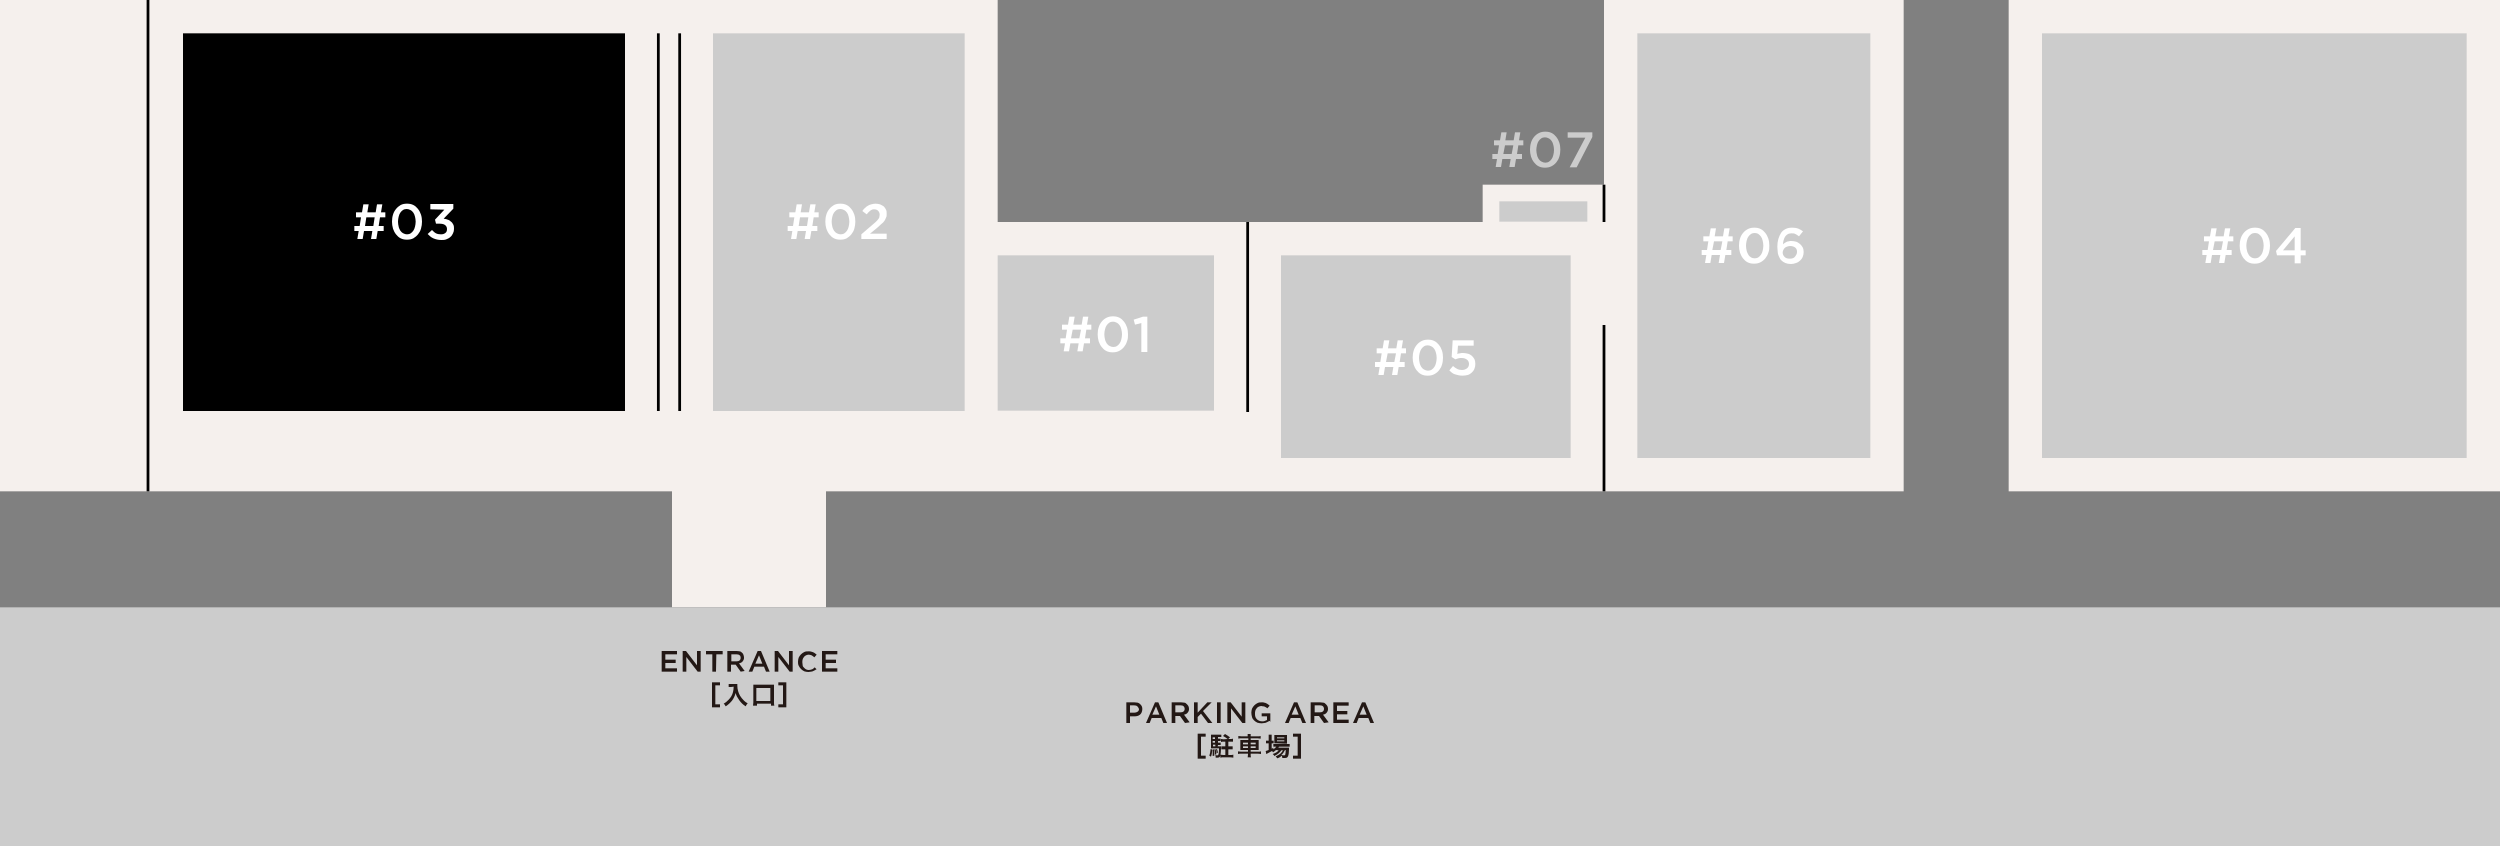
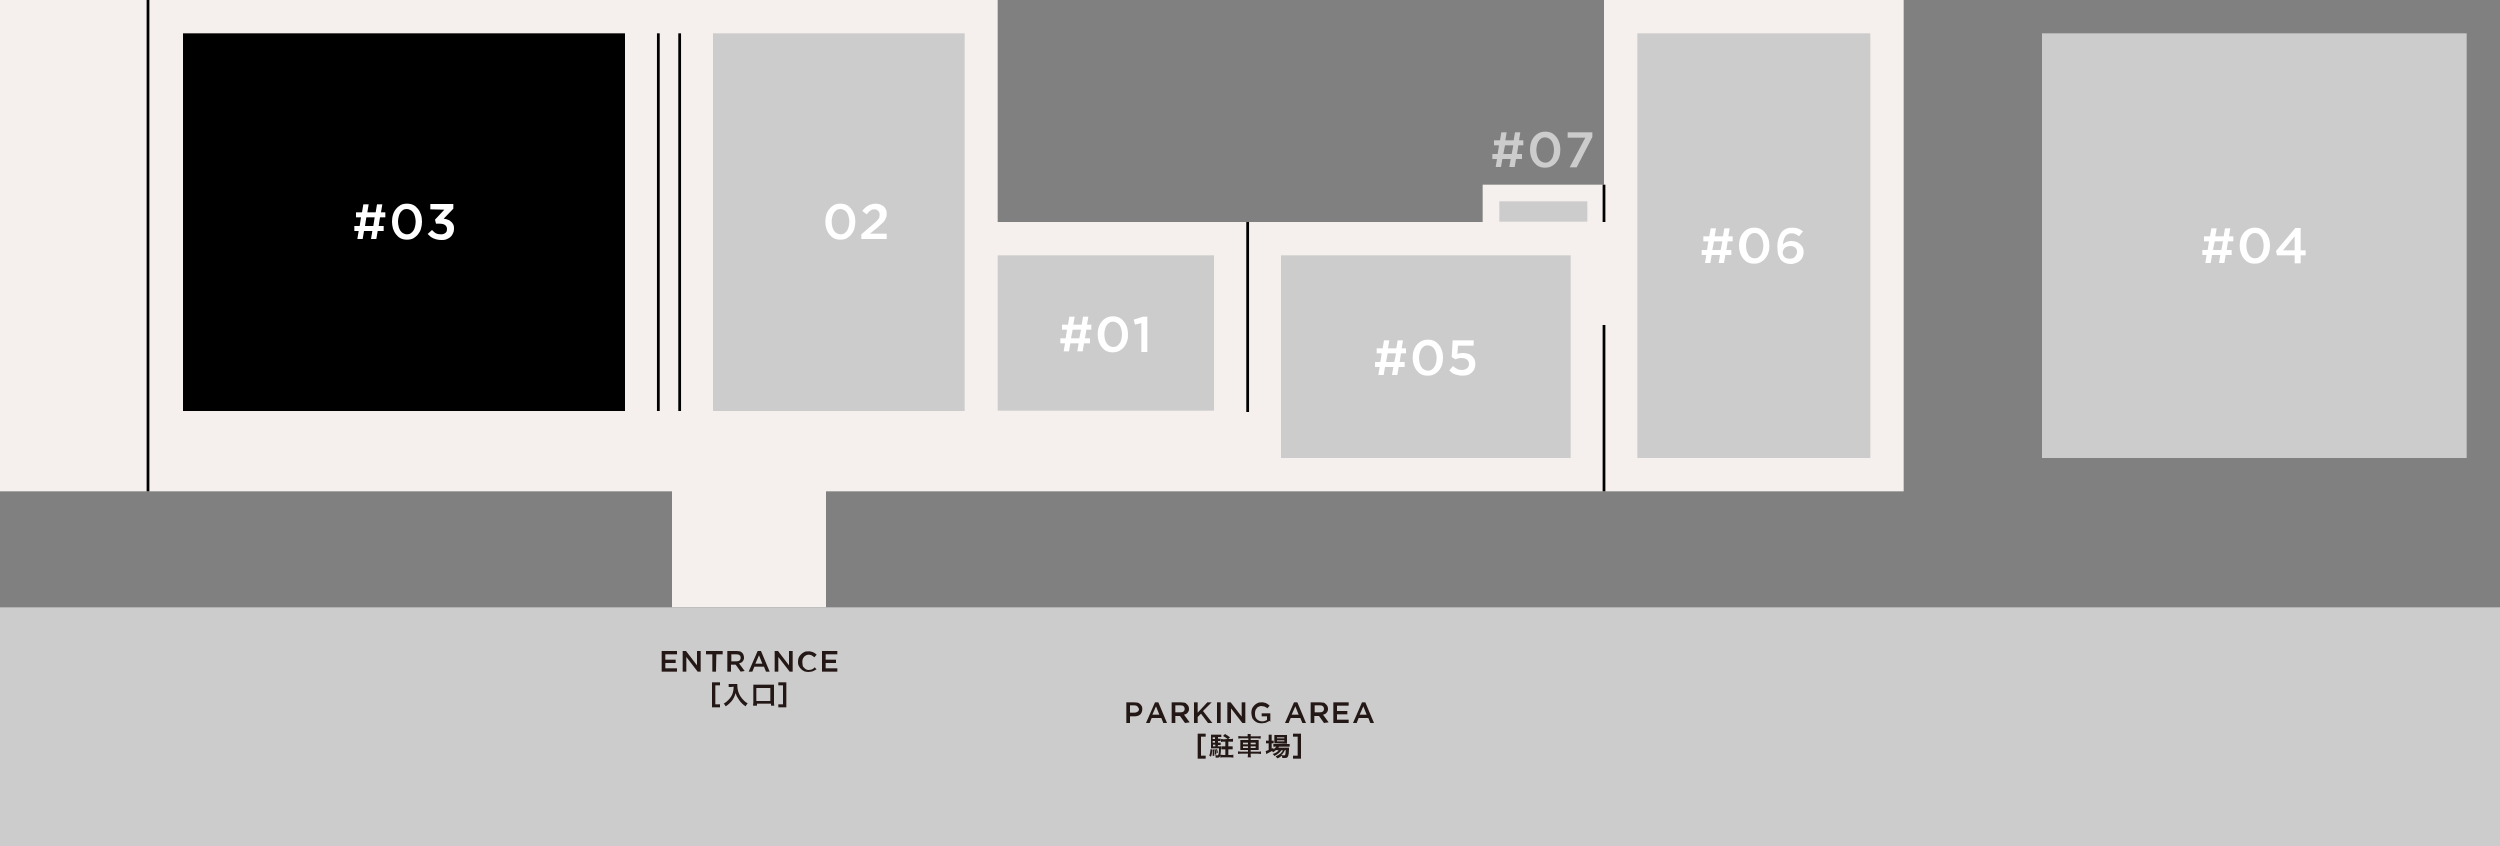
<svg xmlns="http://www.w3.org/2000/svg" version="1.1" id="a" x="0px" y="0px" viewBox="0 0 750 253.9" style="enable-background:new 0 0 750 253.9;" xml:space="preserve">
  <rect x="0" y="0" width="750" height="253.9" fill="#808080" stroke="none" />
  <style type="text/css">
	.st0{fill:#F5F0ED;}
	.st1{fill:#CCCCCC;}
	.st2{fill:none;stroke:#000000;stroke-width:0.83;stroke-miterlimit:10;}
	.st3{fill:#231815;}
	.st4{fill:#FFFFFF;}
</style>
  <polyline class="st0" points="201.6,182.2 201.6,147.4 0,147.4 0,0 299.3,0 299.3,66.6 444.8,66.6 444.8,55.4 481.2,55.4 481.2,0   571.1,0 571.1,147.4 247.8,147.4 247.8,182.2 " />
-   <rect x="602.6" class="st0" width="147.4" height="147.4" />
  <rect y="182.2" class="st1" width="750" height="71.7" />
  <rect x="213.9" y="10" class="st1" width="75.5" height="113.3" />
  <rect x="54.9" y="10" width="132.6" height="113.3" />
  <line class="st2" x1="197.5" y1="123.3" x2="197.5" y2="10" />
  <line class="st2" x1="203.9" y1="10" x2="203.9" y2="123.3" />
  <rect x="299.3" y="76.6" class="st1" width="64.9" height="46.6" />
  <rect x="384.3" y="76.6" class="st1" width="86.9" height="60.8" />
  <rect x="449.8" y="60.4" class="st1" width="26.4" height="6.1" />
  <g>
    <line class="st2" x1="44.4" y1="0" x2="44.4" y2="147.4" />
    <rect x="612.6" y="10" class="st1" width="127.4" height="127.4" />
    <line class="st2" x1="374.3" y1="123.6" x2="374.3" y2="66.6" />
    <line class="st2" x1="481.2" y1="97.5" x2="481.2" y2="147.4" />
    <line class="st2" x1="481.2" y1="55.4" x2="481.2" y2="66.6" />
  </g>
  <g>
    <path class="st3" d="M342.5,213.7c-0.1,0.3-0.3,0.5-0.5,0.7s-0.5,0.3-0.8,0.4s-0.6,0.1-1,0.1H339v2h-1.1v-6.2h2.4   c0.4,0,0.7,0.1,1,0.1c0.3,0.1,0.5,0.2,0.7,0.4s0.4,0.4,0.5,0.6c0.1,0.2,0.2,0.5,0.2,0.9C342.7,213.1,342.6,213.4,342.5,213.7   L342.5,213.7z M341.2,211.9c-0.2-0.2-0.6-0.3-1-0.3H339v2.2h1.3c0.4,0,0.7-0.1,1-0.3s0.4-0.5,0.4-0.8   C341.6,212.4,341.4,212.1,341.2,211.9L341.2,211.9z" />
    <path class="st3" d="M350.1,216.9H349l-0.6-1.5h-2.9l-0.6,1.5h-1.1l2.7-6.2h1L350.1,216.9L350.1,216.9z M346.8,211.9l-1.1,2.5h2.1   L346.8,211.9L346.8,211.9z" />
    <path class="st3" d="M355.5,216.9l-1.5-2.1h-1.4v2.1h-1.1v-6.2h2.8c0.4,0,0.7,0.1,1,0.1s0.5,0.2,0.7,0.4s0.4,0.4,0.5,0.6   c0.1,0.2,0.2,0.5,0.2,0.8s0,0.5-0.1,0.7s-0.2,0.4-0.3,0.5c-0.1,0.2-0.3,0.3-0.5,0.4s-0.4,0.2-0.6,0.2l1.7,2.3L355.5,216.9   L355.5,216.9z M355.1,211.9c-0.2-0.2-0.5-0.3-0.9-0.3h-1.6v2.1h1.6c0.4,0,0.7-0.1,0.9-0.3s0.3-0.4,0.3-0.8   C355.4,212.4,355.3,212.1,355.1,211.9L355.1,211.9z" />
    <path class="st3" d="M363.7,216.9h-1.3l-2.1-2.8l-1,1v1.8h-1.1v-6.2h1.1v3.1l2.9-3.1h1.3l-2.6,2.6L363.7,216.9L363.7,216.9z" />
    <path class="st3" d="M366.2,210.7v6.2h-1.1v-6.2H366.2z" />
    <path class="st3" d="M372.5,210.7h1.1v6.2h-0.9l-3.4-4.4v4.4h-1.1v-6.2h1l3.3,4.3V210.7L372.5,210.7z" />
    <path class="st3" d="M380.6,216.4c-0.2,0.1-0.4,0.2-0.6,0.3s-0.4,0.2-0.7,0.2s-0.5,0.1-0.8,0.1c-0.5,0-0.9-0.1-1.3-0.2   c-0.4-0.2-0.7-0.4-1-0.7s-0.5-0.6-0.6-1s-0.2-0.8-0.2-1.3s0.1-0.8,0.2-1.2c0.2-0.4,0.4-0.7,0.7-1c0.3-0.3,0.6-0.5,1-0.7   s0.8-0.2,1.3-0.2c0.3,0,0.5,0,0.7,0.1c0.2,0,0.4,0.1,0.6,0.2s0.4,0.2,0.5,0.3s0.3,0.2,0.5,0.4l-0.7,0.8c-0.1-0.1-0.2-0.2-0.4-0.3   s-0.2-0.1-0.4-0.2c-0.1-0.1-0.3-0.1-0.5-0.1s-0.3-0.1-0.5-0.1c-0.3,0-0.5,0.1-0.8,0.2c-0.2,0.1-0.5,0.3-0.6,0.5   c-0.2,0.2-0.3,0.4-0.4,0.7s-0.1,0.6-0.1,0.9c0,0.3,0,0.6,0.1,0.9s0.2,0.5,0.4,0.7c0.2,0.2,0.4,0.4,0.7,0.5c0.2,0.1,0.5,0.2,0.9,0.2   c0.3,0,0.6,0,0.8-0.1c0.2-0.1,0.5-0.2,0.7-0.3v-1.1h-1.6V214h2.6v2.6C380.9,216.1,380.8,216.3,380.6,216.4L380.6,216.4z" />
    <path class="st3" d="M391.8,216.9h-1.1l-0.6-1.5h-2.9l-0.6,1.5h-1.1l2.7-6.2h1L391.8,216.9L391.8,216.9z M388.6,211.9l-1.1,2.5h2.1   L388.6,211.9L388.6,211.9z" />
    <path class="st3" d="M397.2,216.9l-1.5-2.1h-1.4v2.1h-1.1v-6.2h2.8c0.4,0,0.7,0.1,1,0.1s0.5,0.2,0.7,0.4s0.4,0.4,0.5,0.6   c0.1,0.2,0.2,0.5,0.2,0.8s0,0.5-0.1,0.7s-0.2,0.4-0.3,0.5c-0.1,0.2-0.3,0.3-0.5,0.4s-0.4,0.2-0.6,0.2l1.7,2.3L397.2,216.9   L397.2,216.9z M396.9,211.9c-0.2-0.2-0.5-0.3-0.9-0.3h-1.6v2.1h1.6c0.4,0,0.7-0.1,0.9-0.3s0.3-0.4,0.3-0.8   C397.2,212.4,397.1,212.1,396.9,211.9L396.9,211.9z" />
    <path class="st3" d="M404.6,211.7h-3.5v1.6h3.1v1h-3.1v1.6h3.5v1H400v-6.2h4.6V211.7L404.6,211.7z" />
    <path class="st3" d="M412.2,216.9h-1.1l-0.6-1.5h-2.9l-0.6,1.5h-1.1l2.7-6.2h1L412.2,216.9L412.2,216.9z M409,211.9l-1.1,2.5h2.1   L409,211.9L409,211.9z" />
    <path class="st3" d="M361.7,227.6h-2.4v-7.5h2.4v0.9h-1.4v5.7h1.4V227.6L361.7,227.6z" />
    <path class="st3" d="M363.7,224.9c-0.1,0.9-0.2,1.6-0.4,2.1l-0.5-0.3c0.2-0.6,0.3-1.1,0.4-2L363.7,224.9L363.7,224.9z M365.3,223.9   h0.4c0.3,0,0.5,0,0.6,0c0,0.1,0,0.2,0,0.5c0,1.1-0.1,1.8-0.2,2.2c-0.1,0.6-0.4,0.7-1,0.7c-0.1,0-0.2,0-0.4,0c0-0.3,0-0.5-0.1-0.8   c0.2,0.1,0.4,0.1,0.6,0.1c0.3,0,0.3-0.1,0.4-0.5s0.1-0.9,0.1-1.6h-1.8c-0.2,0-0.4,0-0.6,0c0-0.2,0-0.5,0-0.8v-2.5   c0-0.3,0-0.5,0-0.8c0.3,0,0.5,0,0.8,0h1.5c0.4,0,0.6,0,0.8,0v0.7c-0.2,0-0.4,0-0.6,0h-0.4v0.5h0.3c0.2,0,0.4,0,0.5,0v0.7   c-0.2,0-0.3,0-0.5,0h-0.3v0.5h0.3c0.2,0,0.4,0,0.5,0v0.7c-0.2,0-0.3,0-0.5,0h-0.3L365.3,223.9L365.3,223.9z M364.2,224.8   c0,0.5,0.1,1,0.1,1.4c0,0.1,0,0.3,0,0.5l-0.5,0.1c0-0.5,0-0.6,0-1.1c0-0.3,0-0.4,0-0.8L364.2,224.8L364.2,224.8z M364.5,221.2h-0.7   v0.5h0.7V221.2z M364.5,222.3h-0.7v0.5h0.7V222.3z M363.9,223.4v0.5h0.7v-0.5H363.9z M364.7,224.8c0.1,0.5,0.2,0.9,0.2,1.5   l-0.4,0.1c0-0.7-0.1-1.1-0.2-1.6H364.7L364.7,224.8z M365.1,224.7c0.1,0.4,0.2,0.6,0.3,1.1l-0.4,0.1c0-0.4-0.1-0.7-0.2-1.1   L365.1,224.7L365.1,224.7z M368.3,221.7c-0.4-0.3-0.8-0.6-1.4-0.9l0.6-0.6c0.5,0.3,1,0.6,1.5,1l-0.5,0.5h0.6c0.3,0,0.5,0,0.8-0.1   v0.9c-0.2,0-0.5,0-0.8,0h-0.6v1.4h0.5c0.3,0,0.5,0,0.8,0v0.9c-0.2,0-0.5,0-0.8,0h-0.5v1.7h0.6c0.3,0,0.6,0,0.9-0.1v0.9   c-0.2,0-0.5-0.1-0.9-0.1H367c-0.3,0-0.6,0-0.9,0.1v-0.9c0.2,0,0.5,0.1,0.9,0.1h0.6v-1.7h-0.4c-0.3,0-0.5,0-0.8,0v-0.9   c0.2,0,0.5,0,0.8,0h0.4v-1.4h-0.5c-0.3,0-0.5,0-0.8,0.1v-0.9c0.3,0,0.5,0.1,0.8,0.1L368.3,221.7L368.3,221.7z" />
    <path class="st3" d="M374.3,220.9c0-0.3,0-0.4,0-0.7h0.9c0,0.2,0,0.4,0,0.7l0,0h2.1c0.4,0,0.7,0,0.9-0.1v0.8   c-0.2,0-0.5-0.1-0.9-0.1h-2.1v0.5h1.5c0.5,0,0.6,0,0.9,0c0,0.3,0,0.4,0,0.8v1.4c0,0.4,0,0.5,0,0.8c-0.2,0-0.4,0-0.9,0h-1.5v0.5h2.2   c0.4,0,0.7,0,0.9-0.1v0.8c-0.2,0-0.5-0.1-0.9-0.1h-2.2v0.2c0,0.4,0,0.6,0.1,0.9h-1c0-0.3,0.1-0.5,0.1-0.9v-0.2h-2.1   c-0.4,0-0.7,0-0.9,0.1v-0.8c0.2,0,0.5,0.1,0.9,0.1h2.1V225H373c-0.5,0-0.6,0-0.9,0c0-0.2,0-0.4,0-0.8v-1.4c0-0.4,0-0.5,0-0.8   c0.2,0,0.4,0,0.9,0h1.5v-0.5h-2.1c-0.3,0-0.6,0-0.9,0.1v-0.8c0.2,0,0.5,0.1,0.9,0.1H374.3L374.3,220.9L374.3,220.9z M372.9,222.8   v0.5h1.5v-0.5H372.9z M372.9,223.9v0.5h1.5v-0.5H372.9z M376.7,223.3v-0.5h-1.5v0.5H376.7z M376.7,224.4v-0.5h-1.5v0.5H376.7z" />
    <path class="st3" d="M382.8,225c-0.3,0.3-0.5,0.4-0.9,0.7c-0.1-0.2-0.1-0.2-0.3-0.4c-0.5,0.3-0.8,0.4-1.5,0.8c0,0,0,0-0.1,0.1h-0.1   l-0.2-0.9c0.2-0.1,0.5-0.1,0.9-0.3v-2h-0.2c-0.2,0-0.4,0-0.6,0v-0.8c0.2,0,0.4,0,0.6,0h0.2v-0.9c0-0.4,0-0.6,0-0.9h0.9   c0,0.2,0,0.5,0,0.9v0.9h0.1c0.2,0,0.4,0,0.5,0v0.8c-0.2,0-0.3,0-0.5,0h-0.1v1.6c0.2-0.1,0.3-0.1,0.5-0.3v0.5   c0.4-0.3,0.7-0.5,0.9-0.8h-0.2c-0.3,0-0.5,0-0.7,0v-0.8c0.2,0,0.4,0,0.7,0h3.4c0.4,0,0.6,0,0.8,0v0.8c-0.2,0-0.5,0-0.8,0h-2.4   c-0.1,0.1-0.1,0.2-0.2,0.3h2.4c0.4,0,0.5,0,0.8,0c0,0.1,0,0.2,0,0.5c0,0.9-0.1,1.7-0.3,2.1c-0.2,0.4-0.4,0.5-1.1,0.5   c-0.2,0-0.3,0-0.6,0c0-0.3-0.1-0.5-0.2-0.7c-0.4,0.4-0.7,0.6-1.3,0.8c-0.2-0.2-0.3-0.4-0.5-0.6c0.7-0.3,1-0.5,1.4-0.8   c0.3-0.3,0.6-0.6,0.8-1h-0.5c-0.5,0.7-1.1,1.2-2.1,1.7c-0.1-0.2-0.2-0.4-0.5-0.6c0.9-0.3,1.4-0.6,1.8-1.1L382.8,225L382.8,225z    M383,223c-0.3,0-0.5,0-0.7,0c0-0.2,0-0.4,0-0.7v-1.1c0-0.3,0-0.5,0-0.7c0.2,0,0.4,0,0.8,0h2.2c0.4,0,0.6,0,0.8,0   c0,0.2,0,0.4,0,0.8v1.1c0,0.3,0,0.6,0,0.7c-0.2,0-0.4,0-0.7,0L383,223L383,223z M383.1,221.5h2.2v-0.3h-2.2V221.5z M383.1,222.4   h2.2v-0.3h-2.2V222.4z M385.5,225c-0.3,0.6-0.6,1.1-1.1,1.5c0.3,0.1,0.6,0.1,0.8,0.1c0.3,0,0.4-0.1,0.4-0.4   c0.1-0.3,0.1-0.6,0.1-1.2L385.5,225L385.5,225z" />
    <path class="st3" d="M389.3,226.7V221h-1.4v-0.9h2.4v7.5h-2.4v-0.9L389.3,226.7L389.3,226.7z" />
  </g>
  <g>
    <path class="st3" d="M203.1,196.3h-3.5v1.6h3.1v1h-3.1v1.6h3.5v1h-4.6v-6.2h4.6V196.3L203.1,196.3z" />
    <path class="st3" d="M209.1,195.3h1.1v6.2h-0.9l-3.4-4.4v4.4h-1.1v-6.2h1l3.3,4.3L209.1,195.3L209.1,195.3z" />
    <path class="st3" d="M214.8,201.5h-1.1v-5.2h-1.9v-1h5v1h-1.9L214.8,201.5L214.8,201.5z" />
    <path class="st3" d="M222.2,201.5l-1.5-2.1h-1.4v2.1h-1.1v-6.2h2.8c0.4,0,0.7,0.1,0.9,0.1s0.5,0.2,0.7,0.4s0.4,0.4,0.4,0.6   c0.1,0.2,0.2,0.5,0.2,0.8s0,0.5-0.1,0.7s-0.2,0.4-0.3,0.5c-0.1,0.2-0.3,0.3-0.5,0.4c-0.2,0.1-0.4,0.2-0.6,0.2l1.7,2.3L222.2,201.5   L222.2,201.5z M221.9,196.6c-0.2-0.2-0.5-0.3-0.9-0.3h-1.6v2.1h1.6c0.4,0,0.7-0.1,0.9-0.3s0.3-0.4,0.3-0.8   C222.2,197,222.1,196.7,221.9,196.6L221.9,196.6z" />
    <path class="st3" d="M230.9,201.5h-1.1l-0.6-1.5h-2.9l-0.6,1.5h-1.1l2.7-6.2h1L230.9,201.5L230.9,201.5z M227.7,196.6l-1.1,2.5h2.1   L227.7,196.6L227.7,196.6z" />
    <path class="st3" d="M236.7,195.3h1.1v6.2h-0.9l-3.4-4.4v4.4h-1.1v-6.2h1l3.3,4.3L236.7,195.3L236.7,195.3z" />
    <path class="st3" d="M244.6,201c-0.2,0.1-0.4,0.2-0.6,0.3s-0.4,0.2-0.7,0.2s-0.5,0.1-0.8,0.1c-0.4,0-0.9-0.1-1.2-0.2   c-0.4-0.2-0.7-0.4-1-0.7s-0.5-0.6-0.7-1s-0.2-0.8-0.2-1.2s0.1-0.9,0.2-1.2c0.2-0.4,0.4-0.7,0.7-1s0.6-0.5,1-0.7s0.8-0.2,1.3-0.2   c0.3,0,0.5,0,0.8,0.1s0.4,0.1,0.6,0.2s0.4,0.2,0.5,0.3s0.3,0.2,0.5,0.4l-0.7,0.8c-0.2-0.2-0.5-0.4-0.8-0.6   c-0.3-0.1-0.6-0.2-0.9-0.2c-0.3,0-0.6,0.1-0.8,0.2c-0.2,0.1-0.5,0.3-0.6,0.5c-0.2,0.2-0.3,0.4-0.4,0.7c-0.1,0.3-0.1,0.6-0.1,0.9   s0.1,0.6,0.1,0.9s0.2,0.5,0.4,0.7s0.4,0.4,0.6,0.5s0.5,0.2,0.8,0.2c0.4,0,0.7-0.1,1-0.2c0.3-0.1,0.5-0.3,0.8-0.6l0.7,0.7   C244.9,200.7,244.8,200.8,244.6,201L244.6,201z" />
    <path class="st3" d="M251.2,196.3h-3.5v1.6h3.1v1h-3.1v1.6h3.5v1h-4.6v-6.2h4.6V196.3L251.2,196.3z" />
    <path class="st3" d="M216,212.2h-2.4v-7.5h2.4v0.9h-1.4v5.7h1.4V212.2L216,212.2z" />
    <path class="st3" d="M219.3,206.1c-0.2,0-0.4,0-0.7,0v-0.9c0.2,0,0.4,0,0.7,0h1.2c0.3,0,0.5,0,0.7,0c0,0.2,0,0.3,0,0.5   c0,1.1,0.3,2.1,0.8,3c0.3,0.5,0.7,1,1.2,1.5c0.4,0.4,0.6,0.5,1.1,0.8c-0.3,0.3-0.4,0.5-0.6,0.9c-0.8-0.5-1.4-1.1-1.9-1.8   c-0.3-0.4-0.4-0.7-0.7-1.1c-0.2-0.4-0.3-0.6-0.4-1.1c-0.3,1-0.6,1.6-1.1,2.3c-0.5,0.6-1.1,1.2-1.9,1.7c-0.2-0.3-0.3-0.6-0.6-0.8   c0.7-0.4,1-0.7,1.5-1.2c0.6-0.6,1.1-1.4,1.3-2.3c0.1-0.5,0.2-0.9,0.2-1.6L219.3,206.1L219.3,206.1z" />
    <path class="st3" d="M225.9,211.7c0-0.3,0.1-0.5,0.1-1v-4.4c0-0.3,0-0.6,0-0.9c0.3,0,0.5,0,0.9,0h4.4c0.4,0,0.6,0,0.9,0   c0,0.3,0,0.5,0,0.9v4.4c0,0.4,0,0.7,0.1,1h-1v-0.6h-4.2v0.6H225.9L225.9,211.7z M226.9,210.3h4.2v-3.9h-4.2V210.3z" />
    <path class="st3" d="M234.9,211.3v-5.7h-1.4v-0.9h2.4v7.5h-2.4v-0.9L234.9,211.3L234.9,211.3z" />
  </g>
  <rect x="491.2" y="10" class="st1" width="69.9" height="127.4" />
  <g>
    <path class="st4" d="M325.9,98.9l-0.4,2.6h1.5v1.5h-1.8l-0.4,2.4h-1.6l0.4-2.4h-2.5l-0.4,2.4h-1.6l0.4-2.4h-1.4v-1.5h1.6l0.4-2.6   h-1.5v-1.5h1.8l0.4-2.4h1.6l-0.4,2.4h2.5l0.4-2.4h1.6l-0.4,2.4h1.3v1.5H325.9L325.9,98.9z M321.8,98.9l-0.5,2.6h2.5l0.5-2.6H321.8z   " />
    <path class="st4" d="M338.1,102.4c-0.2,0.7-0.5,1.2-0.9,1.7s-0.9,0.9-1.5,1.2c-0.6,0.3-1.2,0.4-1.9,0.4s-1.3-0.1-1.9-0.4   s-1-0.7-1.4-1.2s-0.7-1.1-0.9-1.7c-0.2-0.7-0.3-1.4-0.3-2.1s0.1-1.5,0.3-2.1c0.2-0.7,0.5-1.2,0.9-1.7s0.9-0.9,1.5-1.2   c0.6-0.3,1.2-0.4,1.9-0.4s1.3,0.1,1.9,0.4s1,0.7,1.4,1.2s0.7,1.1,0.9,1.7s0.3,1.4,0.3,2.1S338.4,101.7,338.1,102.4z M336.4,98.8   c-0.1-0.5-0.3-0.9-0.5-1.2c-0.2-0.3-0.5-0.6-0.9-0.8s-0.7-0.3-1.1-0.3s-0.8,0.1-1.1,0.3s-0.6,0.5-0.8,0.8c-0.2,0.3-0.4,0.7-0.5,1.2   s-0.2,0.9-0.2,1.5s0.1,1,0.2,1.5s0.3,0.8,0.5,1.2c0.2,0.3,0.5,0.6,0.9,0.8s0.7,0.3,1.1,0.3s0.8-0.1,1.1-0.3   c0.3-0.2,0.6-0.5,0.8-0.8s0.4-0.7,0.5-1.2s0.2-0.9,0.2-1.5S336.5,99.3,336.4,98.8z" />
    <path class="st4" d="M342.9,95h1.3v10.6h-1.8v-8.7l-1.9,0.5l-0.4-1.5L342.9,95L342.9,95z" />
  </g>
  <g>
-     <path class="st4" d="M244.1,65.2l-0.4,2.6h1.5v1.5h-1.8l-0.4,2.4h-1.6l0.4-2.4h-2.5l-0.4,2.4h-1.6l0.4-2.4h-1.4v-1.5h1.6l0.4-2.6   h-1.5v-1.5h1.8l0.4-2.4h1.6l-0.4,2.4h2.5l0.4-2.4h1.6l-0.4,2.4h1.3v1.5H244.1L244.1,65.2z M240,65.2l-0.4,2.6h2.5l0.4-2.6H240z" />
    <path class="st4" d="M256.3,68.6c-0.2,0.7-0.5,1.2-0.9,1.7s-0.9,0.9-1.4,1.2c-0.6,0.3-1.2,0.4-1.9,0.4s-1.3-0.1-1.9-0.4   s-1-0.7-1.4-1.2s-0.7-1.1-0.9-1.7c-0.2-0.7-0.3-1.4-0.3-2.1s0.1-1.5,0.3-2.1c0.2-0.7,0.5-1.2,0.9-1.7s0.9-0.9,1.4-1.2   c0.6-0.3,1.2-0.4,1.9-0.4s1.3,0.1,1.9,0.4c0.6,0.3,1,0.7,1.4,1.2s0.7,1.1,0.9,1.7c0.2,0.6,0.3,1.4,0.3,2.1S256.5,67.9,256.3,68.6   L256.3,68.6z M254.6,65c-0.1-0.5-0.3-0.9-0.5-1.2s-0.5-0.6-0.9-0.8s-0.7-0.3-1.1-0.3s-0.8,0.1-1.1,0.3s-0.6,0.5-0.8,0.8   s-0.4,0.7-0.5,1.2s-0.2,0.9-0.2,1.5s0.1,1,0.2,1.5s0.3,0.8,0.5,1.2c0.2,0.3,0.5,0.6,0.9,0.8s0.7,0.3,1.1,0.3s0.8-0.1,1.1-0.3   c0.3-0.2,0.6-0.5,0.8-0.8s0.4-0.7,0.5-1.2s0.2-0.9,0.2-1.5S254.7,65.5,254.6,65z" />
    <path class="st4" d="M261.2,63.1c-0.4,0.3-0.8,0.7-1.2,1.2l-1.3-1c0.2-0.3,0.5-0.7,0.8-0.9c0.3-0.3,0.5-0.5,0.9-0.7   c0.3-0.2,0.6-0.3,1-0.4c0.4-0.1,0.8-0.2,1.2-0.2c0.5,0,1,0.1,1.4,0.2c0.4,0.2,0.8,0.4,1.1,0.6c0.3,0.3,0.5,0.6,0.7,1   s0.2,0.8,0.2,1.3c0,0.4,0,0.8-0.2,1.1c-0.1,0.3-0.3,0.7-0.5,1s-0.5,0.6-0.9,0.9c-0.3,0.3-0.8,0.7-1.2,1.1l-2.2,1.8h5v1.6h-7.6v-1.4   l3.6-3.1c0.4-0.3,0.7-0.6,0.9-0.8c0.2-0.2,0.5-0.5,0.6-0.7c0.2-0.2,0.3-0.4,0.3-0.6s0.1-0.4,0.1-0.7c0-0.5-0.2-0.9-0.5-1.2   s-0.7-0.4-1.2-0.4S261.6,62.9,261.2,63.1L261.2,63.1z" />
  </g>
  <g>
    <path class="st4" d="M420.3,106l-0.4,2.6h1.5v1.5h-1.8l-0.4,2.4h-1.6l0.4-2.4h-2.5l-0.4,2.4h-1.6l0.4-2.4h-1.4v-1.5h1.6l0.4-2.6   H413v-1.5h1.8l0.4-2.4h1.6l-0.4,2.4h2.5l0.4-2.4h1.6l-0.4,2.4h1.3v1.5H420.3L420.3,106z M416.3,106l-0.5,2.6h2.5l0.5-2.6H416.3z" />
    <path class="st4" d="M432.6,109.4c-0.2,0.7-0.5,1.2-0.9,1.7s-0.9,0.9-1.5,1.2c-0.6,0.3-1.2,0.4-1.9,0.4s-1.3-0.1-1.9-0.4   s-1-0.7-1.4-1.2s-0.7-1.1-0.9-1.7c-0.2-0.7-0.3-1.4-0.3-2.1s0.1-1.5,0.3-2.1c0.2-0.7,0.5-1.2,0.9-1.7s0.9-0.9,1.5-1.2   c0.6-0.3,1.2-0.4,1.9-0.4s1.3,0.1,1.9,0.4s1,0.7,1.4,1.2s0.7,1.1,0.9,1.7s0.3,1.4,0.3,2.1S432.8,108.8,432.6,109.4z M430.8,105.9   c-0.1-0.5-0.3-0.9-0.5-1.2c-0.2-0.3-0.5-0.6-0.9-0.8s-0.7-0.3-1.1-0.3s-0.8,0.1-1.1,0.3s-0.6,0.5-0.8,0.8c-0.2,0.3-0.4,0.7-0.5,1.2   s-0.2,0.9-0.2,1.5s0.1,1,0.2,1.5s0.3,0.8,0.5,1.2c0.2,0.3,0.5,0.6,0.9,0.8s0.7,0.3,1.1,0.3s0.8-0.1,1.1-0.3   c0.3-0.2,0.6-0.5,0.8-0.8s0.4-0.7,0.5-1.2s0.2-0.9,0.2-1.5S430.9,106.3,430.8,105.9z" />
    <path class="st4" d="M435.8,102.1h6.3v1.6h-4.7l-0.2,2.5c0.2-0.1,0.5-0.2,0.8-0.2c0.2-0.1,0.6-0.1,0.9-0.1c0.5,0,1,0.1,1.4,0.2   c0.5,0.1,0.8,0.3,1.2,0.6c0.3,0.3,0.6,0.6,0.8,1s0.3,0.9,0.3,1.5s-0.1,1-0.3,1.5s-0.5,0.8-0.8,1.1s-0.8,0.6-1.2,0.7s-1,0.2-1.6,0.2   c-0.8,0-1.5-0.2-2.2-0.4s-1.2-0.7-1.7-1.2l1.1-1.3c0.4,0.4,0.9,0.7,1.3,0.9c0.4,0.2,0.9,0.3,1.4,0.3c0.6,0,1.1-0.2,1.5-0.5   s0.6-0.8,0.6-1.3s-0.2-1-0.6-1.3s-0.9-0.5-1.6-0.5c-0.4,0-0.7,0-1,0.1s-0.6,0.2-0.9,0.3l-1.1-0.7L435.8,102.1L435.8,102.1z" />
  </g>
  <g>
    <path class="st4" d="M518.3,72.4l-0.4,2.6h1.5v1.5h-1.8l-0.4,2.4h-1.6l0.4-2.4h-2.5l-0.4,2.4h-1.6l0.4-2.4h-1.4V75h1.6l0.4-2.6H511   v-1.5h1.8l0.4-2.4h1.6l-0.4,2.4h2.5l0.4-2.4h1.6l-0.4,2.4h1.3v1.5H518.3L518.3,72.4z M514.2,72.4l-0.5,2.6h2.5l0.5-2.6H514.2z" />
    <path class="st4" d="M530.5,75.8c-0.2,0.7-0.5,1.2-0.9,1.7s-0.9,0.9-1.5,1.2c-0.6,0.3-1.2,0.4-1.9,0.4s-1.3-0.1-1.9-0.4   s-1-0.7-1.4-1.2s-0.7-1.1-0.9-1.7c-0.2-0.7-0.3-1.4-0.3-2.1s0.1-1.5,0.3-2.1c0.2-0.7,0.5-1.2,0.9-1.7s0.9-0.9,1.5-1.2   c0.6-0.3,1.2-0.4,1.9-0.4s1.3,0.1,1.9,0.4c0.6,0.3,1,0.7,1.4,1.2s0.7,1.1,0.9,1.7s0.3,1.4,0.3,2.1S530.8,75.1,530.5,75.8z    M528.8,72.2c-0.1-0.5-0.3-0.9-0.5-1.2c-0.2-0.3-0.5-0.6-0.8-0.8s-0.7-0.3-1.1-0.3s-0.8,0.1-1.1,0.3s-0.6,0.5-0.8,0.8   s-0.4,0.7-0.5,1.2s-0.2,0.9-0.2,1.5s0.1,1,0.2,1.5s0.3,0.8,0.5,1.2s0.5,0.6,0.8,0.8s0.7,0.3,1.1,0.3s0.8-0.1,1.1-0.3   c0.3-0.2,0.6-0.5,0.8-0.8s0.4-0.7,0.5-1.2s0.2-0.9,0.2-1.5S528.9,72.7,528.8,72.2z" />
    <path class="st4" d="M539.7,70.9c-0.4-0.3-0.7-0.5-1.1-0.7c-0.3-0.2-0.8-0.2-1.2-0.2s-0.7,0.1-1,0.2c-0.3,0.2-0.6,0.4-0.8,0.7   c-0.2,0.3-0.4,0.7-0.5,1.1s-0.2,0.8-0.2,1.3c0.1-0.1,0.3-0.3,0.5-0.4s0.3-0.2,0.5-0.3s0.4-0.2,0.7-0.2c0.2-0.1,0.5-0.1,0.8-0.1   c0.5,0,1,0.1,1.4,0.2s0.8,0.4,1.2,0.7c0.3,0.3,0.6,0.6,0.8,1s0.3,0.9,0.3,1.4s-0.1,1-0.3,1.5s-0.5,0.8-0.8,1.1   c-0.3,0.3-0.8,0.6-1.2,0.7c-0.5,0.2-1,0.3-1.5,0.3c-0.7,0-1.2-0.1-1.7-0.3c-0.5-0.2-0.9-0.5-1.2-0.8c-0.2-0.2-0.4-0.4-0.5-0.7   s-0.3-0.5-0.4-0.9c-0.1-0.3-0.2-0.7-0.2-1.1s-0.1-0.9-0.1-1.4c0-0.8,0.1-1.6,0.3-2.3c0.2-0.7,0.5-1.3,0.8-1.8s0.8-0.9,1.4-1.2   c0.6-0.3,1.2-0.4,2-0.4c0.7,0,1.3,0.1,1.8,0.3s1,0.5,1.4,0.8L539.7,70.9L539.7,70.9z M538.6,74.3c-0.4-0.3-0.9-0.5-1.6-0.5   c-0.3,0-0.6,0.1-0.9,0.2s-0.5,0.2-0.7,0.4s-0.3,0.4-0.4,0.6c-0.1,0.2-0.2,0.5-0.2,0.7c0,0.6,0.2,1,0.6,1.4c0.4,0.4,0.9,0.5,1.6,0.5   s1.2-0.2,1.5-0.6s0.6-0.8,0.6-1.4S539,74.7,538.6,74.3z" />
  </g>
  <g>
    <path class="st4" d="M668.4,72.4L668,75h1.5v1.5h-1.8l-0.4,2.4h-1.6l0.4-2.4h-2.5l-0.4,2.4h-1.6l0.4-2.4h-1.3V75h1.6l0.4-2.6h-1.5   v-1.5h1.8l0.4-2.4h1.6l-0.4,2.4h2.5l0.4-2.4h1.6l-0.4,2.4h1.3v1.5H668.4L668.4,72.4z M664.4,72.4l-0.5,2.6h2.5l0.5-2.6H664.4z" />
    <path class="st4" d="M680.7,75.8c-0.2,0.7-0.5,1.2-0.9,1.7s-0.9,0.9-1.5,1.2c-0.6,0.3-1.2,0.4-1.9,0.4s-1.3-0.1-1.9-0.4   s-1-0.7-1.4-1.2s-0.7-1.1-0.9-1.7c-0.2-0.7-0.3-1.4-0.3-2.1s0.1-1.5,0.3-2.1c0.2-0.7,0.5-1.2,0.9-1.7s0.9-0.9,1.5-1.2   c0.6-0.3,1.2-0.4,1.9-0.4s1.3,0.1,1.9,0.4c0.6,0.3,1,0.7,1.4,1.2s0.7,1.1,0.9,1.7s0.3,1.4,0.3,2.1S680.9,75.1,680.7,75.8z    M678.9,72.2c-0.1-0.5-0.3-0.9-0.5-1.2c-0.2-0.3-0.5-0.6-0.8-0.8s-0.7-0.3-1.1-0.3s-0.8,0.1-1.1,0.3s-0.6,0.5-0.8,0.8   s-0.4,0.7-0.5,1.2s-0.2,0.9-0.2,1.5s0.1,1,0.2,1.5s0.3,0.8,0.5,1.2s0.5,0.6,0.8,0.8s0.7,0.3,1.1,0.3s0.8-0.1,1.1-0.3   c0.3-0.2,0.6-0.5,0.8-0.8s0.4-0.7,0.5-1.2s0.2-0.9,0.2-1.5S679,72.7,678.9,72.2z" />
    <path class="st4" d="M690.2,68.4v6.7h1.5v1.5h-1.5V79h-1.8v-2.4h-5.3l-0.3-1.3l5.8-6.9L690.2,68.4L690.2,68.4z M688.4,70.9   l-3.5,4.2h3.5V70.9z" />
  </g>
  <g>
    <path class="st1" d="M455.5,43.6l-0.4,2.6h1.5v1.5h-1.8l-0.4,2.4h-1.6l0.4-2.4h-2.5l-0.4,2.4h-1.6l0.4-2.4h-1.4v-1.5h1.6l0.4-2.6   h-1.5v-1.5h1.8l0.4-2.4h1.6l-0.4,2.4h2.5l0.4-2.4h1.6l-0.4,2.4h1.3v1.5H455.5L455.5,43.6z M451.5,43.6l-0.5,2.6h2.5l0.5-2.6H451.5z   " />
    <path class="st1" d="M467.8,47c-0.2,0.7-0.5,1.2-0.9,1.7s-0.9,0.9-1.5,1.2s-1.2,0.4-1.9,0.4s-1.3-0.1-1.9-0.4s-1-0.7-1.4-1.2   s-0.7-1.1-0.9-1.7c-0.2-0.7-0.3-1.4-0.3-2.1s0.1-1.5,0.3-2.1c0.2-0.7,0.5-1.2,0.9-1.7s0.9-0.9,1.5-1.2s1.2-0.4,1.9-0.4   s1.3,0.1,1.9,0.4c0.6,0.3,1,0.7,1.4,1.2s0.7,1.1,0.9,1.7s0.3,1.4,0.3,2.1S468,46.4,467.8,47z M466,43.5c-0.1-0.5-0.3-0.9-0.5-1.2   s-0.5-0.6-0.9-0.8s-0.7-0.3-1.1-0.3s-0.8,0.1-1.1,0.3s-0.6,0.5-0.8,0.8c-0.2,0.3-0.4,0.7-0.5,1.2s-0.2,1-0.2,1.5s0.1,1,0.2,1.5   s0.3,0.8,0.5,1.2c0.2,0.3,0.5,0.6,0.9,0.8s0.7,0.3,1.1,0.3s0.8-0.1,1.1-0.3c0.3-0.2,0.6-0.5,0.8-0.8s0.4-0.7,0.5-1.2   s0.2-0.9,0.2-1.5S466.1,43.9,466,43.5z" />
    <path class="st1" d="M470.3,39.7h7.4v1.4l-4.7,9.1h-2.1l4.7-8.9h-5.3V39.7z" />
  </g>
  <g>
    <path class="st4" d="M114,65.2l-0.4,2.6h1.5v1.5h-1.8l-0.4,2.4h-1.6l0.4-2.4h-2.5l-0.4,2.4h-1.6l0.4-2.4h-1.3v-1.5h1.6l0.4-2.6   h-1.5v-1.5h1.8l0.4-2.4h1.6l-0.4,2.4h2.5l0.4-2.4h1.6l-0.4,2.4h1.3v1.5H114L114,65.2z M109.9,65.2l-0.4,2.6h2.5l0.4-2.6H109.9z" />
    <path class="st4" d="M126.3,68.6c-0.2,0.7-0.5,1.2-0.9,1.7s-0.9,0.9-1.4,1.2c-0.6,0.3-1.2,0.4-1.9,0.4s-1.3-0.1-1.9-0.4   s-1-0.7-1.4-1.2s-0.7-1.1-0.9-1.7c-0.2-0.7-0.3-1.4-0.3-2.1s0.1-1.5,0.3-2.1c0.2-0.7,0.5-1.2,0.9-1.7s0.9-0.9,1.4-1.2   c0.6-0.3,1.2-0.4,1.9-0.4s1.3,0.1,1.9,0.4c0.6,0.3,1,0.7,1.4,1.2s0.7,1.1,0.9,1.7c0.2,0.6,0.3,1.4,0.3,2.1S126.5,67.9,126.3,68.6   L126.3,68.6z M124.5,65c-0.1-0.5-0.3-0.9-0.5-1.2s-0.5-0.6-0.9-0.8s-0.7-0.3-1.1-0.3s-0.8,0.1-1.1,0.3s-0.6,0.5-0.8,0.8   c-0.2,0.3-0.4,0.7-0.5,1.2s-0.2,0.9-0.2,1.5s0.1,1,0.2,1.5s0.3,0.8,0.5,1.2c0.2,0.3,0.5,0.6,0.9,0.8s0.7,0.3,1.1,0.3   s0.8-0.1,1.1-0.3c0.3-0.2,0.6-0.5,0.8-0.8s0.4-0.7,0.5-1.2s0.2-0.9,0.2-1.5S124.6,65.5,124.5,65z" />
    <path class="st4" d="M129.1,62.8v-1.6h6.9v1.4l-2.9,3c0.4,0.1,0.8,0.1,1.2,0.3c0.4,0.1,0.7,0.3,1,0.6c0.3,0.2,0.5,0.5,0.7,0.9   s0.2,0.8,0.2,1.3s-0.1,0.9-0.3,1.3s-0.4,0.8-0.8,1.1c-0.3,0.3-0.7,0.5-1.2,0.7S133,72,132.4,72c-0.9,0-1.7-0.2-2.4-0.5   s-1.2-0.8-1.7-1.3l1.3-1.2c0.4,0.4,0.8,0.8,1.2,1s0.9,0.3,1.5,0.3c0.5,0,0.9-0.1,1.3-0.4s0.5-0.7,0.5-1.2s-0.2-0.9-0.6-1.2   c-0.4-0.3-1-0.4-1.8-0.4h-0.9l-0.3-1.2l2.8-3L129.1,62.8L129.1,62.8z" />
  </g>
</svg>